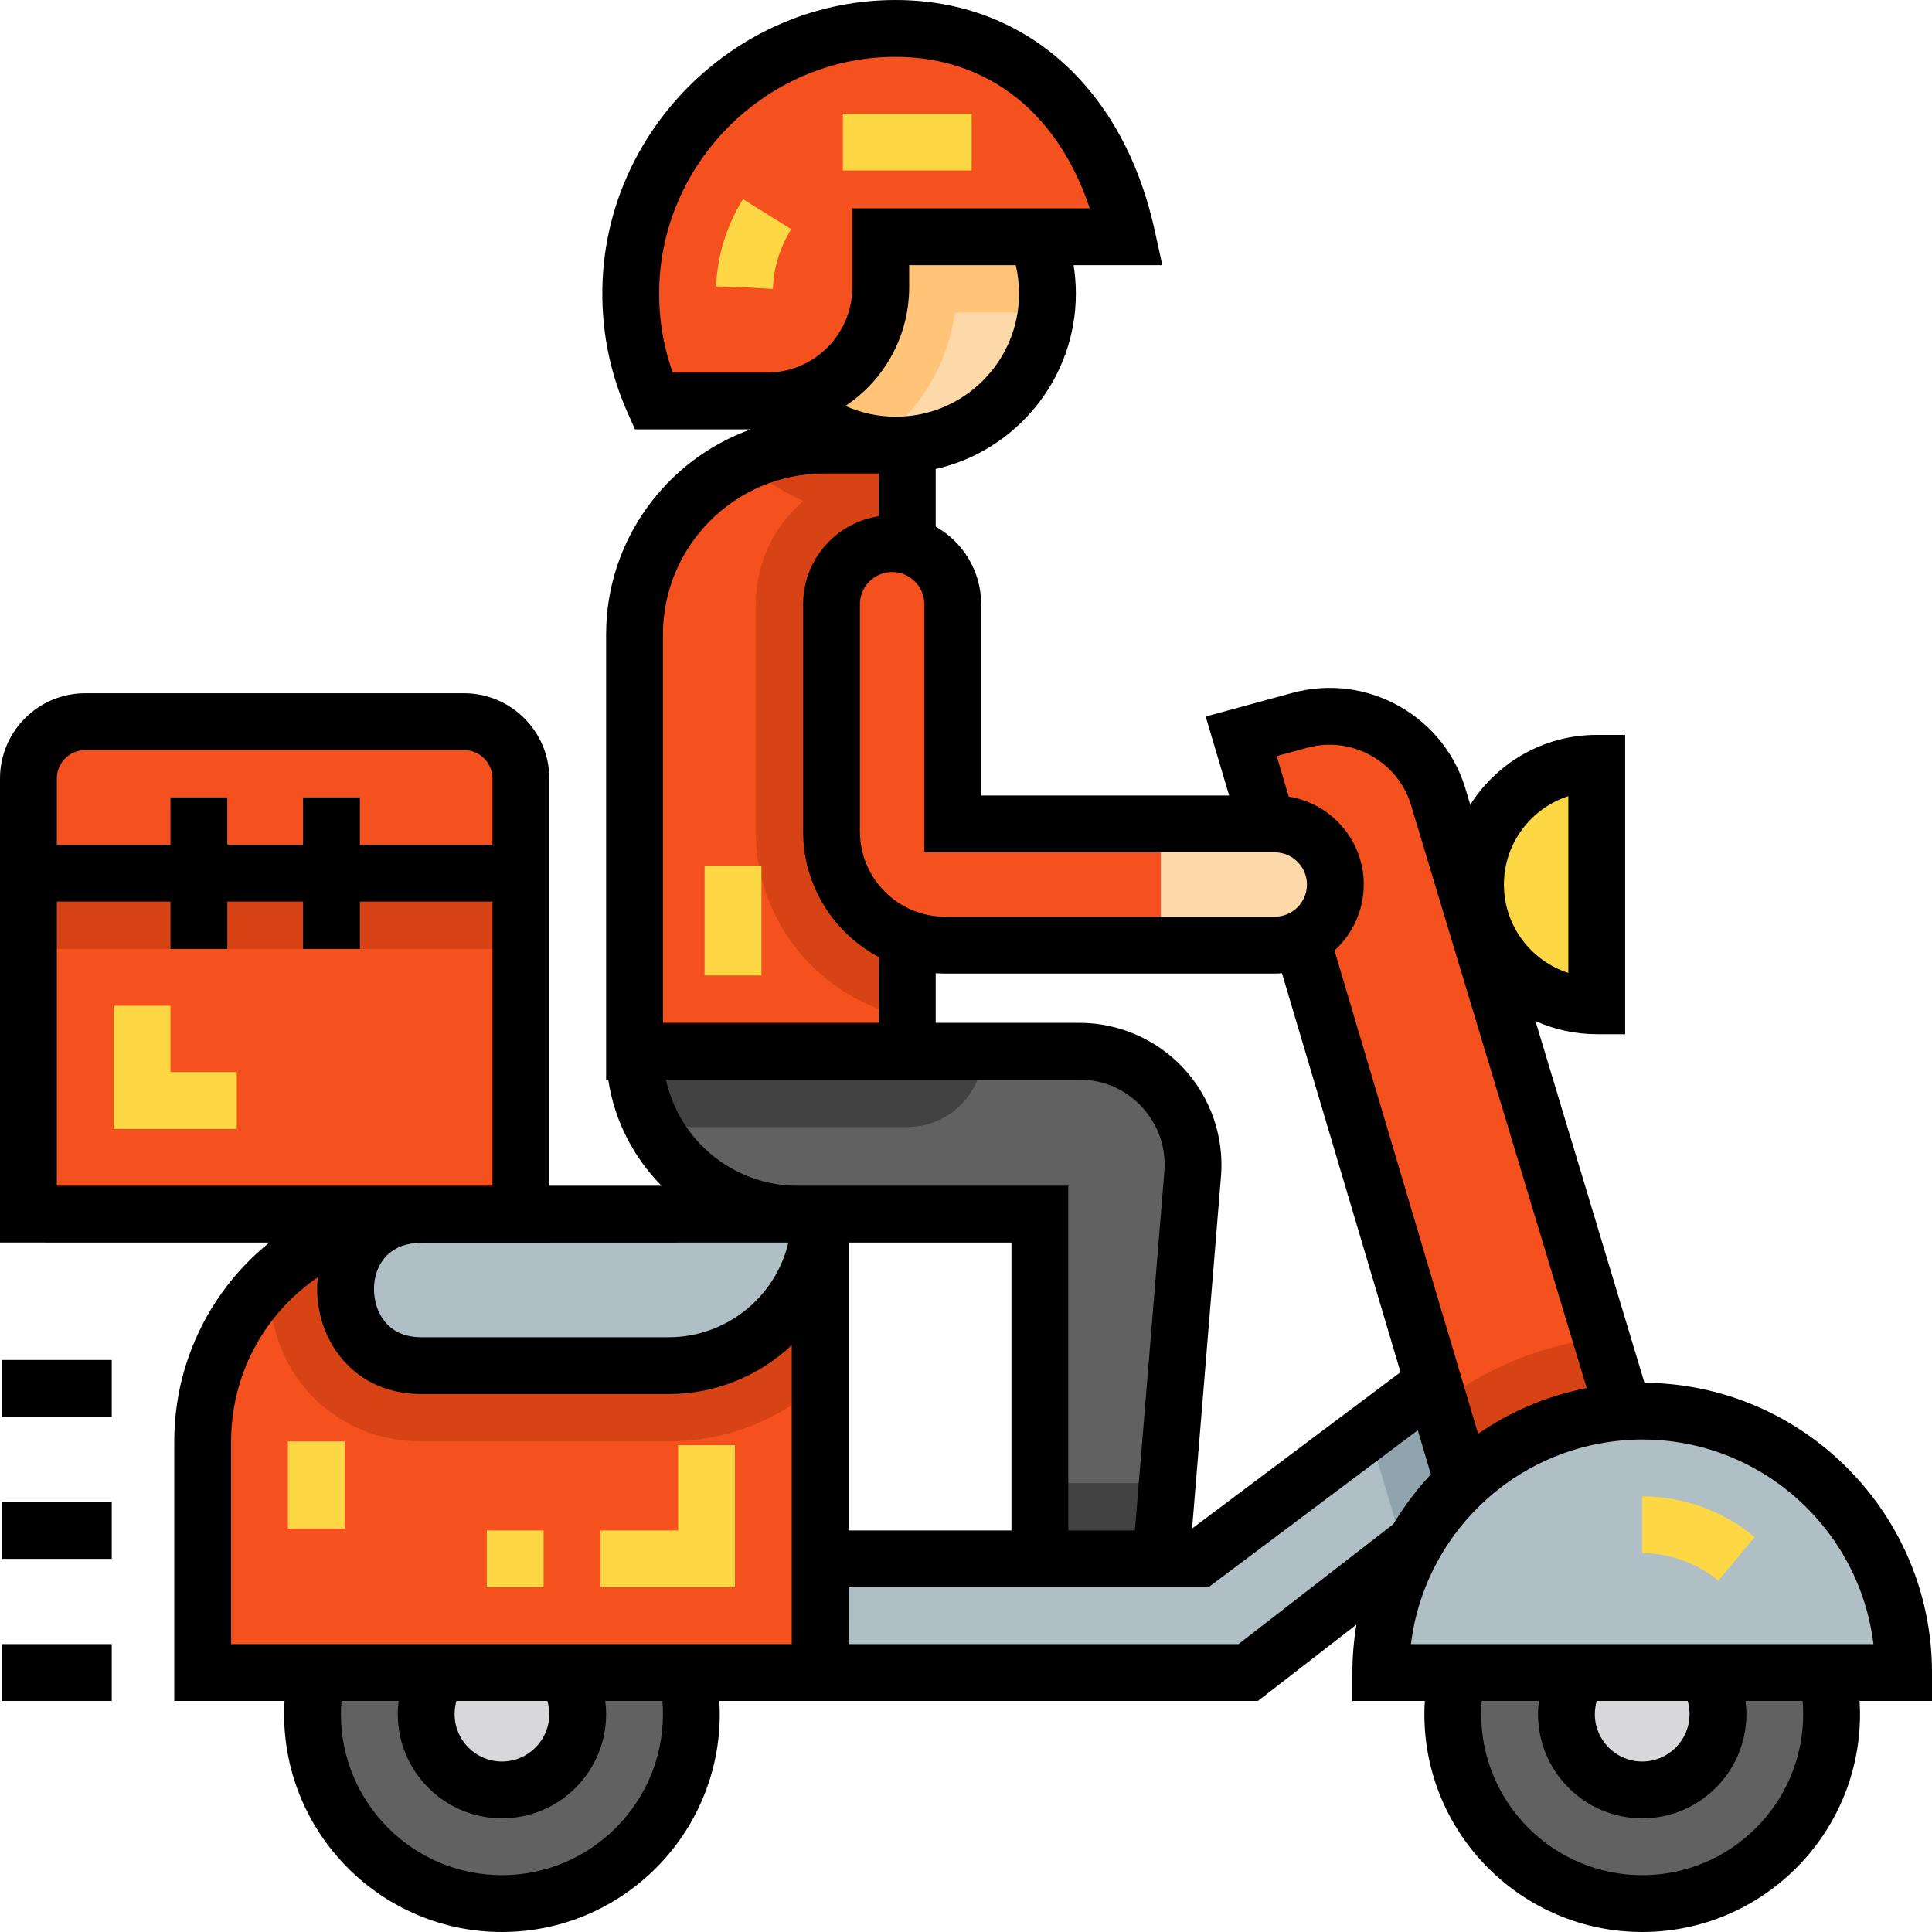
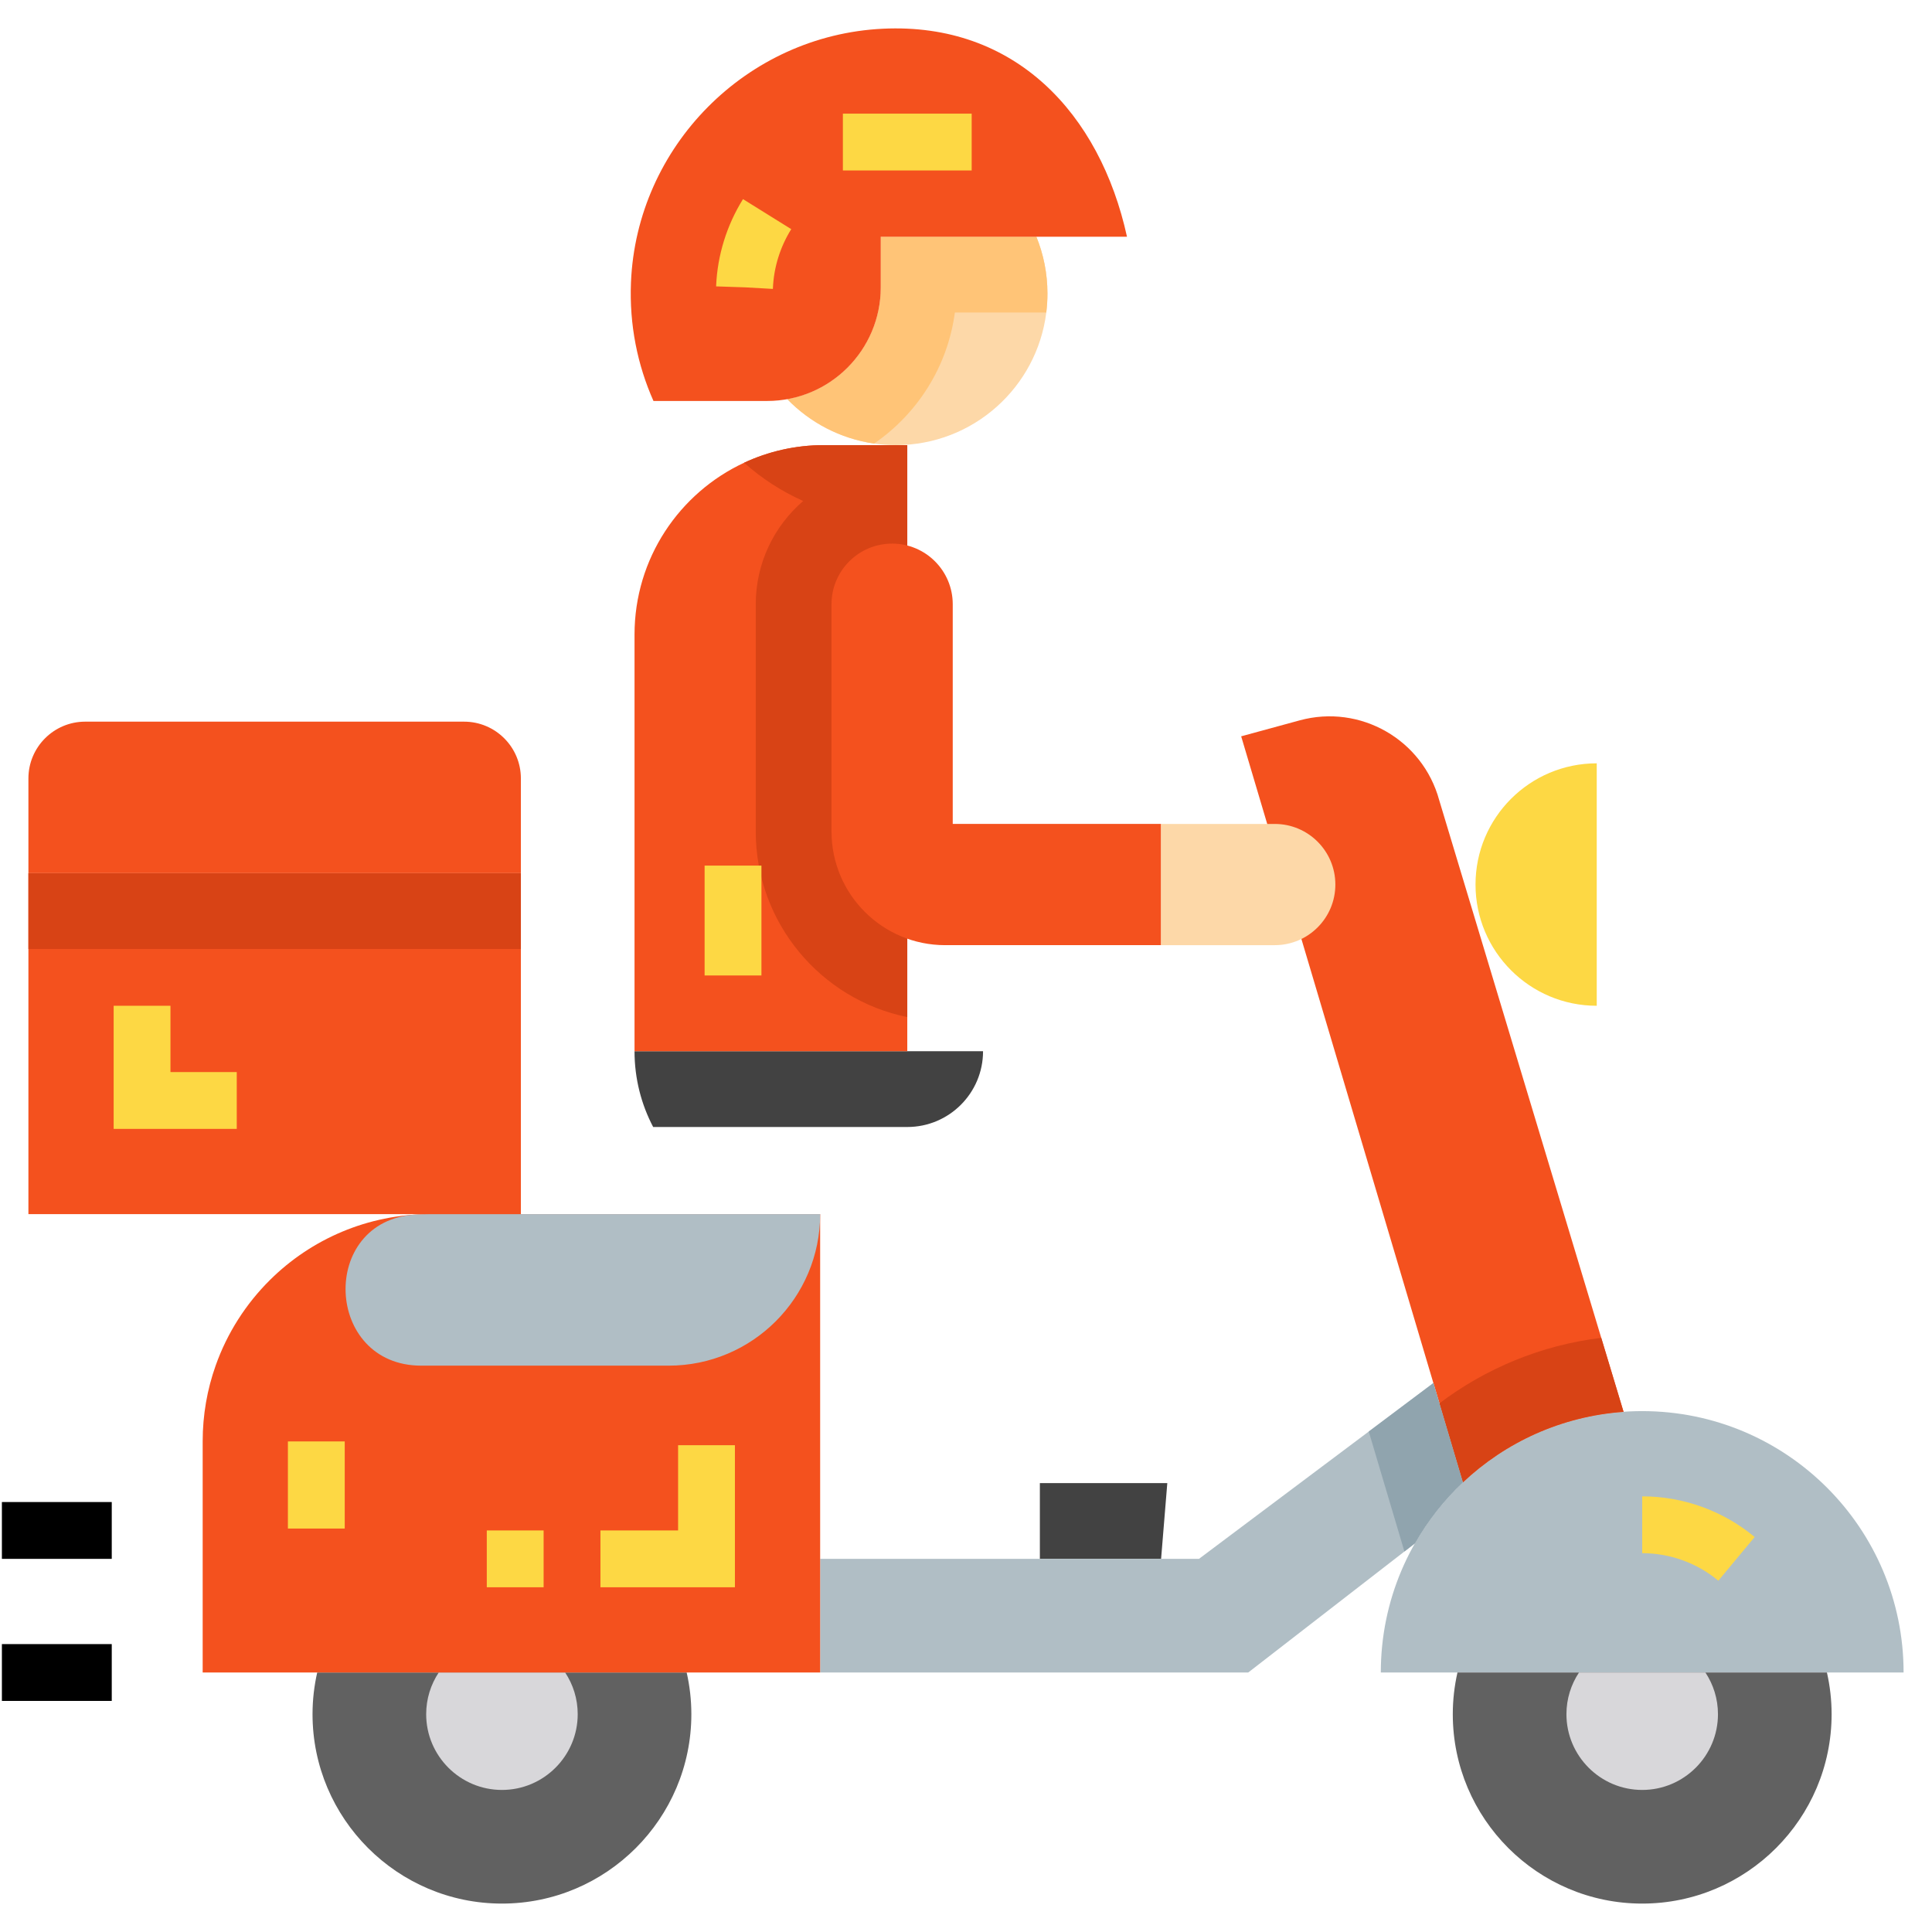
<svg xmlns="http://www.w3.org/2000/svg" version="1.1" id="Capa_1" x="0px" y="0px" viewBox="0 0 512 512" style="enable-background:new 0 0 512 512;" xml:space="preserve" width="512px" height="512px" class="">
  <g transform="matrix(-1 0 0 1 512 0)">
-     <path style="fill:#616161" d="M343.843,278.587c0,7.248-1.787,14.085-4.939,20.078c-7.228,13.734-21.634,23.09-38.229,23.09  h-64.251v91.357h-32.125l-1.646-20.078l-6.726-81.87c-1.436-17.539,12.419-32.577,30.017-32.577L343.843,278.587L343.843,278.587z" data-original="#616161" />
    <path style="fill:#424242" d="M343.843,278.587c0,7.248-1.787,14.085-4.939,20.078h-67.343c-11.089,0-20.078-8.989-20.078-20.078  l0,0H343.843z" data-original="#424242" />
    <path style="fill:#F4511E" d="M343.843,168.156v110.431h-72.282V117.959h22.086c7.56,0,14.728,1.677,21.153,4.668  C331.957,130.609,343.843,147.997,343.843,168.156z" data-original="#F4511E" class="" />
    <path style="fill:#B0BEC5" d="M7.529,443.23c0-38.257,31.013-69.271,69.271-69.271s69.271,31.013,69.271,69.271H7.529z" data-original="#B0BEC5" class="" />
    <path style="fill:#616161" d="M27.843,443.23c-0.802,3.556-1.239,7.248-1.239,11.043c0,27.678,22.518,50.196,50.196,50.196  s50.196-22.518,50.196-50.196c0-3.795-0.437-7.487-1.239-11.043H27.843z" data-original="#616161" />
    <path style="fill:#D8D7DA" d="M60.049,443.23c-2.097,3.171-3.327,6.965-3.327,11.043c0,11.071,9.007,20.078,20.078,20.078  s20.078-9.007,20.078-20.078c0-4.079-1.23-7.872-3.327-11.043H60.049z" data-original="#D8D7DA" class="" />
-     <path style="fill:#616161" d="M330.023,443.23c-0.802,3.556-1.239,7.248-1.239,11.043c0,27.678,22.518,50.196,50.196,50.196  s50.196-22.518,50.196-50.196c0-3.795-0.437-7.487-1.239-11.043H330.023z" data-original="#616161" />
+     <path style="fill:#616161" d="M330.023,443.23c-0.802,3.556-1.239,7.248-1.239,11.043c0,27.678,22.518,50.196,50.196,50.196  s50.196-22.518,50.196-50.196c0-3.795-0.437-7.487-1.239-11.043H330.023" data-original="#616161" />
    <path style="fill:#D8D7DA" d="M362.229,443.23c-2.097,3.171-3.327,6.965-3.327,11.043c0,11.071,9.007,20.078,20.078,20.078  s20.078-9.007,20.078-20.078c0-4.079-1.23-7.872-3.327-11.043H362.229z" data-original="#D8D7DA" class="" />
    <path style="fill:#F4511E" d="M183.075,195.131L130.54,371.901l-6.224,20.942c-11.284-10.642-26.132-17.528-42.576-18.693  l5.913-19.607L130.6,212.037c4.377-16.043,20.932-25.51,36.974-21.133L183.075,195.131z" data-original="#F4511E" class="" />
    <path style="fill:#FDD844" d="M88.847,202.289c17.742,0,32.125,14.383,32.125,32.125s-14.383,32.126-32.125,32.126V202.289z" data-original="#FDD844" class="" />
    <polygon style="fill:#424242" points="236.424,393.034 236.424,413.112 204.298,413.112 202.652,393.034 " data-original="#424242" />
    <path style="fill:#B0BEC5" d="M294.651,413.112v30.118H181.208l-41.392-32.065l-2.811-2.179c-3.413-5.993-7.7-11.435-12.69-16.143  l7.821-26.323l17.127,12.85l44.996,33.742L294.651,413.112L294.651,413.112z" data-original="#B0BEC5" class="" />
    <path style="fill:#F4511E" d="M458.29,381.991v61.239H294.651V321.756h103.404c16.525,0,31.503,6.656,42.376,17.428  c6.385,6.325,11.364,14.065,14.426,22.729C457.086,368.197,458.29,374.953,458.29,381.991z" data-original="#F4511E" class="" />
-     <path style="fill:#D84315" d="M440.481,342.968c-0.713,22.247-17.96,39.022-40.117,39.022h-65.556  c-15.41,0-29.495-5.823-40.157-15.39v-44.845h103.404c16.525,0,31.503,6.656,42.376,17.428  C440.511,340.428,440.521,341.693,440.481,342.968z" data-original="#D84315" class="" data-old_color="#D84315" />
    <path style="fill:#B0BEC5" d="M400.362,361.912h-65.554c-22.178,0-40.157-17.979-40.157-40.157l0,0h103.404  c1.311,0,2.613,0.042,3.904,0.124C427.592,323.518,426.047,361.912,400.362,361.912z" data-original="#B0BEC5" class="" />
    <rect x="373.961" y="231.404" style="fill:#F4511E" width="130.51" height="90.353" data-original="#F4511E" class="" />
    <path style="fill:#D84315" d="M299.155,132.768c5.684-2.549,10.982-5.965,15.645-10.141c-6.425-2.992-13.593-4.668-21.153-4.668  h-22.086v6.254v13.744v131.584c22.889-4.658,40.157-24.947,40.157-49.182v-60.235C311.718,149.2,306.839,139.4,299.155,132.768z" data-original="#D84315" class="" data-old_color="#D84315" />
    <path style="fill:#FDD8A8" d="M303.365,105.782c-6.024,6.204-14.035,10.471-23.01,11.766c-1.887,0.271-3.815,0.412-5.783,0.412  c-20.48,0-37.376-15.33-39.846-35.137c-0.201-1.646-0.311-3.323-0.311-5.02c0-5.331,1.044-10.411,2.931-15.059h41.241v13.402  C278.588,90.954,289.28,103.262,303.365,105.782z" data-original="#FDD8A8" class="" />
    <path style="fill:#FFC477" d="M303.365,105.782c-6.024,6.204-14.035,10.471-23.01,11.766  c-11.445-7.861-19.486-20.339-21.404-34.726h-24.225c-0.201-1.646-0.311-3.323-0.311-5.02c0-5.331,1.044-10.411,2.931-15.059h41.241  v13.402C278.588,90.954,289.28,103.262,303.365,105.782z" data-original="#FFC477" class="" />
    <g>
      <path style="fill:#F4511E" d="M338.824,106.261c4.244-9.541,6.421-20.196,5.963-31.394c-1.478-36.109-30.634-65.501-66.73-67.255   c-35.103-1.705-57.571,22.512-64.724,55.131h65.255v13.399c0,16.634,13.484,30.118,30.118,30.118H338.824z" data-original="#F4511E" class="" />
      <path style="fill:#F4511E" d="M204.298,250.477h57.224c16.634,0,30.118-13.484,30.118-30.118v-60.235   c0-8.872-7.191-16.063-16.063-16.063l0,0c-8.872,0-16.063,7.191-16.063,16.063v58.227h-55.216V250.477z" data-original="#F4511E" class="" />
    </g>
    <path style="fill:#FDD8A8" d="M204.298,218.352H174.18c-8.872,0-16.063,7.191-16.063,16.063l0,0  c0,8.872,7.191,16.063,16.063,16.063h30.118V218.352z" data-original="#FDD8A8" class="" />
    <rect x="373.961" y="231.404" style="fill:#D84315" width="130.51" height="20.078" data-original="#D84315" class="" data-old_color="#D84315" />
    <path style="fill:#F4511E" d="M504.471,206.305c0-8.316-6.742-15.059-15.059-15.059H389.02c-8.316,0-15.059,6.742-15.059,15.059  v25.098h130.51V206.305z" data-original="#F4511E" class="" />
    <path style="fill:#D84315" d="M130.54,371.901l-6.224,20.942c-11.284-10.642-26.132-17.528-42.576-18.693l5.913-19.607  C103.625,356.481,118.302,362.655,130.54,371.901z" data-original="#D84315" class="" data-old_color="#D84315" />
    <path style="fill:#90A4AE" d="M149.263,379.371l-9.447,31.794l-2.811-2.179c-3.413-5.993-7.7-11.435-12.69-16.143l7.821-26.323  L149.263,379.371z" data-original="#90A4AE" class="" />
-     <path d="M489.412,183.716H389.02c-12.456,0-22.588,10.134-22.588,22.588v107.922H336.69c7.398-7.475,12.493-17.232,14.12-28.11  h0.562l0,0l0,0V168.156c0-25.029-16.016-46.379-38.334-54.364h30.676l1.988-4.469c4.879-10.97,7.102-22.666,6.607-34.762  c-1.63-39.825-34.085-72.534-73.888-74.468c-36.035-1.739-63.804,21.64-72.444,61.039l-2.005,9.142h23.518  c-0.396,2.478-0.605,4.989-0.605,7.529c0,22.672,15.908,41.685,37.145,46.498v15.262c-7.183,4.049-12.047,11.746-12.047,20.562  v50.698h-65.721l6.22-20.931l-22.929-6.251c-9.701-2.645-19.853-1.355-28.584,3.635c-8.7,4.972-14.952,13.026-17.613,22.683  l-0.996,3.304c-7.034-11.107-19.425-18.503-33.518-18.503h-7.526v79.31h7.529c5.788,0,11.284-1.257,16.246-3.496l-28.891,95.871  C34.13,366.768,0,401.081,0,443.23v7.529h19.192c-0.072,1.172-0.117,2.344-0.117,3.514c0,31.83,25.895,57.725,57.725,57.725  s57.725-25.895,57.725-57.725c0-1.17-0.045-2.342-0.117-3.514H153.6v-7.529c0-4.324-0.377-8.558-1.067-12.69l26.1,20.219h142.74l0,0  l0,0c-0.072,1.172-0.117,2.344-0.117,3.514c0,31.83,25.895,57.725,57.725,57.725s57.725-25.895,57.725-57.725  c0-1.17-0.045-2.342-0.117-3.514h29.231v-68.769c0-7.758-1.301-15.36-3.863-22.585c-4.272-12.098-11.784-22.411-21.345-30.121H512  v-122.98C512,193.85,501.867,183.716,489.412,183.716z M96.376,210.997c9.892,3.187,17.067,12.481,17.067,23.417  s-7.175,20.23-17.067,23.417V210.997z M389.02,198.775h100.392c4.152,0,7.529,3.377,7.529,7.529v17.569h-30.118v-12.549h-15.059  v12.549h-20.078v-12.549h-15.059v12.549H381.49v-17.569C381.49,202.152,384.867,198.775,389.02,198.775z M401.053,329.38  c0.217,0.013,0.435,0.023,0.651,0.039c8.519,0.66,11.356,7.21,11.183,12.669c-0.181,5.671-3.57,12.295-12.524,12.295h-65.554  c-15.4,0-28.343-10.725-31.75-25.098l0,0l96.998,0.04C401.051,329.324,400.056,329.324,401.053,329.38z M287.122,405.583h-43.169  v-76.298h43.169V405.583z M300.675,314.226L300.675,314.226h-71.78v91.357h-17.659l-7.801-95.03  c-0.523-6.365,1.572-12.457,5.899-17.153c4.327-4.697,10.227-7.283,16.613-7.283h109.567l0,0  C332.048,302.164,317.743,314.226,300.675,314.226z M174.18,258.007h87.341c0.844,0,1.68-0.038,2.51-0.093v13.144h-38.086  c-10.489,0-20.58,4.424-27.688,12.138c-7.108,7.715-10.691,18.134-9.833,28.589l7.658,93.284l-55.236-41.427l31.419-105.72  C172.898,257.973,173.536,258.007,174.18,258.007z M336.314,168.156v102.902H279.09v-17.416  c11.93-6.323,20.078-18.866,20.078-33.282v-60.235c0-11.815-8.73-21.627-20.078-23.329v-11.306h14.557  C317.174,125.489,336.314,144.629,336.314,168.156z M277.692,15.133c32.09,1.559,58.258,27.932,59.572,60.043  c0.333,8.134-0.854,16.037-3.533,23.557h-25.025c-1.163,0-2.306-0.088-3.421-0.259l-0.59-0.105c-0.66-0.118-1.307-0.266-1.944-0.438  c-0.034-0.009-0.067-0.019-0.101-0.029c-0.601-0.166-1.192-0.356-1.77-0.568c-0.093-0.034-0.184-0.073-0.277-0.109  c-0.432-0.165-0.855-0.347-1.273-0.537c-0.259-0.118-0.515-0.241-0.768-0.369c-0.283-0.142-0.561-0.29-0.836-0.443  c-0.529-0.295-1.045-0.609-1.547-0.945c-0.033-0.022-0.067-0.042-0.099-0.064c-1.499-1.015-2.87-2.205-4.085-3.54l-0.001-0.001  c-0.477-0.525-0.93-1.073-1.356-1.641c-0.011-0.015-0.023-0.029-0.034-0.044c-0.618-0.827-1.179-1.7-1.681-2.608  c-0.137-0.249-0.268-0.501-0.396-0.755c-0.159-0.315-0.31-0.634-0.455-0.957c-0.143-0.322-0.28-0.648-0.409-0.977  c-0.083-0.213-0.165-0.426-0.242-0.641c-0.155-0.436-0.295-0.878-0.424-1.326c-0.042-0.148-0.086-0.294-0.125-0.443  c-0.138-0.52-0.255-1.047-0.355-1.58c-0.024-0.126-0.046-0.255-0.068-0.382c-0.095-0.559-0.174-1.124-0.227-1.696  c-0.009-0.091-0.013-0.183-0.021-0.274c-0.05-0.613-0.082-1.232-0.082-1.856v-20.93h-62.924l0,0  C232.035,28.702,251.893,13.89,277.692,15.133z M241.945,77.803c0-2.556,0.294-5.075,0.877-7.529h28.236v5.871  c0,0.742,0.027,1.477,0.07,2.209c0.014,0.238,0.036,0.473,0.054,0.709c0.038,0.495,0.083,0.989,0.141,1.479  c0.032,0.273,0.066,0.546,0.104,0.817c0.063,0.454,0.137,0.905,0.216,1.353c0.048,0.276,0.093,0.553,0.149,0.827  c0.097,0.487,0.21,0.969,0.325,1.449c0.123,0.512,0.26,1.018,0.404,1.521c0.089,0.312,0.175,0.626,0.272,0.935  c0.133,0.422,0.278,0.837,0.425,1.253c0.072,0.203,0.144,0.406,0.219,0.606c0.174,0.467,0.356,0.929,0.547,1.386  c0.036,0.086,0.074,0.172,0.111,0.258c2.895,6.776,7.714,12.573,13.863,16.628c-4.15,1.871-8.688,2.855-13.386,2.855  C256.582,110.43,241.945,95.794,241.945,77.803z M267.043,225.881v-65.757c0-4.705,3.828-8.533,8.533-8.533  c4.705,0,8.533,3.828,8.533,8.533v60.235c0,12.455-10.133,22.588-22.588,22.588H174.18c-4.705,0-8.533-3.828-8.533-8.533  c0-4.705,3.828-8.533,8.533-8.533H267.043z M137.806,214.212l0.055-0.192c1.587-5.822,5.346-10.676,10.584-13.669  c5.238-2.994,11.329-3.77,17.15-2.182l8.067,2.199l-3.194,10.749c-11.251,1.786-19.88,11.551-19.88,23.297  c0,6.922,2.997,13.156,7.76,17.476l-30.348,102.116l0,0l-1.29,4.341l-6.422,21.608c-0.11-0.076-0.226-0.144-0.336-0.219  c-0.707-0.482-1.43-0.941-2.153-1.398c-0.306-0.193-0.604-0.398-0.913-0.585c-7.677-4.717-16.242-8.115-25.381-9.894  L137.806,214.212z M119.467,454.273c0,23.527-19.14,42.667-42.667,42.667s-42.667-19.141-42.667-42.667  c0-1.169,0.049-2.341,0.148-3.514H49.43c-0.149,1.161-0.238,2.332-0.238,3.514c0,15.222,12.384,27.608,27.608,27.608  s27.608-12.385,27.608-27.608c0-1.182-0.089-2.353-0.238-3.514h15.149C119.417,451.932,119.467,453.105,119.467,454.273z   M89.349,454.273c0,6.92-5.629,12.549-12.549,12.549s-12.549-5.629-12.549-12.549c0-1.198,0.172-2.379,0.505-3.514h24.087  C89.177,451.894,89.349,453.074,89.349,454.273z M138.084,435.701L138.084,435.701H15.516l0,0l0,0  c3.724-30.507,29.787-54.212,61.284-54.212c0.962,0,1.917,0.023,2.869,0.067l1.545,0.109c9.678,0.684,19.045,3.676,27.308,8.624  c0.039,0.024,0.08,0.046,0.119,0.07c0.55,0.33,1.089,0.679,1.629,1.027c0.257,0.167,0.516,0.328,0.771,0.498  c0.374,0.25,0.742,0.511,1.111,0.769c0.408,0.286,0.816,0.569,1.217,0.864c0.245,0.181,0.485,0.367,0.728,0.551  c0.509,0.387,1.015,0.776,1.512,1.179c0.156,0.125,0.308,0.255,0.463,0.383c0.563,0.465,1.12,0.937,1.667,1.422  c0.109,0.097,0.217,0.196,0.326,0.294c0.603,0.543,1.2,1.094,1.781,1.66c0.014,0.013,0.028,0.027,0.041,0.04  c0.646,0.63,1.278,1.274,1.896,1.931c0.002,0.002,0.003,0.003,0.005,0.005c2.464,2.621,4.697,5.459,6.677,8.479  c0.078,0.12,0.156,0.241,0.234,0.361c0.391,0.605,0.77,1.218,1.139,1.837c0.1,0.168,0.202,0.335,0.3,0.505  C134.275,419.241,137.047,427.205,138.084,435.701L138.084,435.701z M287.122,435.701H183.783l-41.008-31.768  c-0.08-0.135-0.17-0.262-0.251-0.396c-0.174-0.287-0.36-0.565-0.538-0.849c-1.788-2.87-3.755-5.62-5.902-8.227  c-0.017-0.021-0.033-0.042-0.051-0.063c-0.678-0.821-1.381-1.622-2.093-2.415c-0.147-0.164-0.289-0.329-0.437-0.491  c-0.237-0.259-0.459-0.53-0.699-0.786l3.469-11.671l55.477,41.608l0,0h95.373l0,0V435.701z M421.647,454.273  c0,23.527-19.14,42.667-42.667,42.667c-23.527,0-42.667-19.14-42.667-42.667c0-1.169,0.049-2.341,0.148-3.514h15.149  c-0.149,1.161-0.238,2.332-0.238,3.514c0,15.222,12.384,27.608,27.608,27.608c15.223,0,27.608-12.385,27.608-27.608  c0-1.182-0.089-2.353-0.238-3.514H421.5C421.598,451.932,421.647,453.105,421.647,454.273z M391.529,454.273  c0,6.92-5.629,12.549-12.549,12.549s-12.549-5.629-12.549-12.549c0-1.198,0.172-2.379,0.505-3.514h24.087  C391.358,451.894,391.529,453.074,391.529,454.273z M450.761,435.701H302.18l0,0v-79.215c8.537,8.025,20.014,12.957,32.627,12.957  h65.554c17.541,0,27.149-13.52,27.575-26.874c0.043-1.358-0.015-2.723-0.163-4.082c9.048,6.178,16.174,15.146,19.986,25.942  c1.991,5.614,3.001,11.523,3.001,17.562L450.761,435.701 M381.49,314.226L381.49,314.226v-75.294h35.137v12.549h15.059v-12.549  h20.078v12.549h15.059v-12.549h30.118v75.294H381.49z" data-original="#000000" class="" style="fill:#000000" />
-     <rect x="482.384" y="360.408" width="29.114" height="15.059" data-original="#000000" class="" style="fill:#000000" />
    <rect x="482.384" y="398.055" width="29.114" height="15.059" data-original="#000000" class="" style="fill:#000000" />
    <rect x="482.384" y="435.702" width="29.114" height="15.059" data-original="#000000" class="" style="fill:#000000" />
    <g>
      <path style="fill:#FDD844" d="M56.622,418.902l-9.627-11.58c8.359-6.948,18.944-10.774,29.804-10.774v15.059   C69.448,411.607,62.282,414.198,56.622,418.902z" data-original="#FFFFFF" class="active-path" data-old_color="#D84315" />
      <path style="fill:#FDD844" d="M382.996,420.642h-15.059v-15.059h15.059V420.642z M352.878,420.642h-35.639v-37.647h15.059v22.588   h20.58V420.642z" data-original="#FFFFFF" class="active-path" data-old_color="#D84315" />
      <rect x="420.643" y="381.992" style="fill:#FDD844" width="15.059" height="23.09" data-original="#FFFFFF" class="active-path" data-old_color="#D84315" />
      <rect x="310.212" y="229.396" style="fill:#FDD844" width="15.059" height="29.114" data-original="#FFFFFF" class="active-path" data-old_color="#D84315" />
      <polygon style="fill:#FDD844" points="481.882,299.167 449.255,299.167 449.255,284.108 466.824,284.108 466.824,266.54    481.882,266.54  " data-original="#FFFFFF" class="active-path" data-old_color="#D84315" />
      <path style="fill:#FDD844" d="M307.179,76.568l-0.008-0.162c-0.226-5.514-1.905-10.936-4.858-15.679l12.785-7.957   c4.31,6.926,6.769,14.856,7.115,22.937l0.007,0.187l-7.701,0.257L307.179,76.568z" data-original="#FFFFFF" class="active-path" data-old_color="#D84315" />
      <rect x="254.494" y="30.116" style="fill:#FDD844" width="34.133" height="15.059" data-original="#FFFFFF" class="active-path" data-old_color="#D84315" />
    </g>
  </g>
</svg>